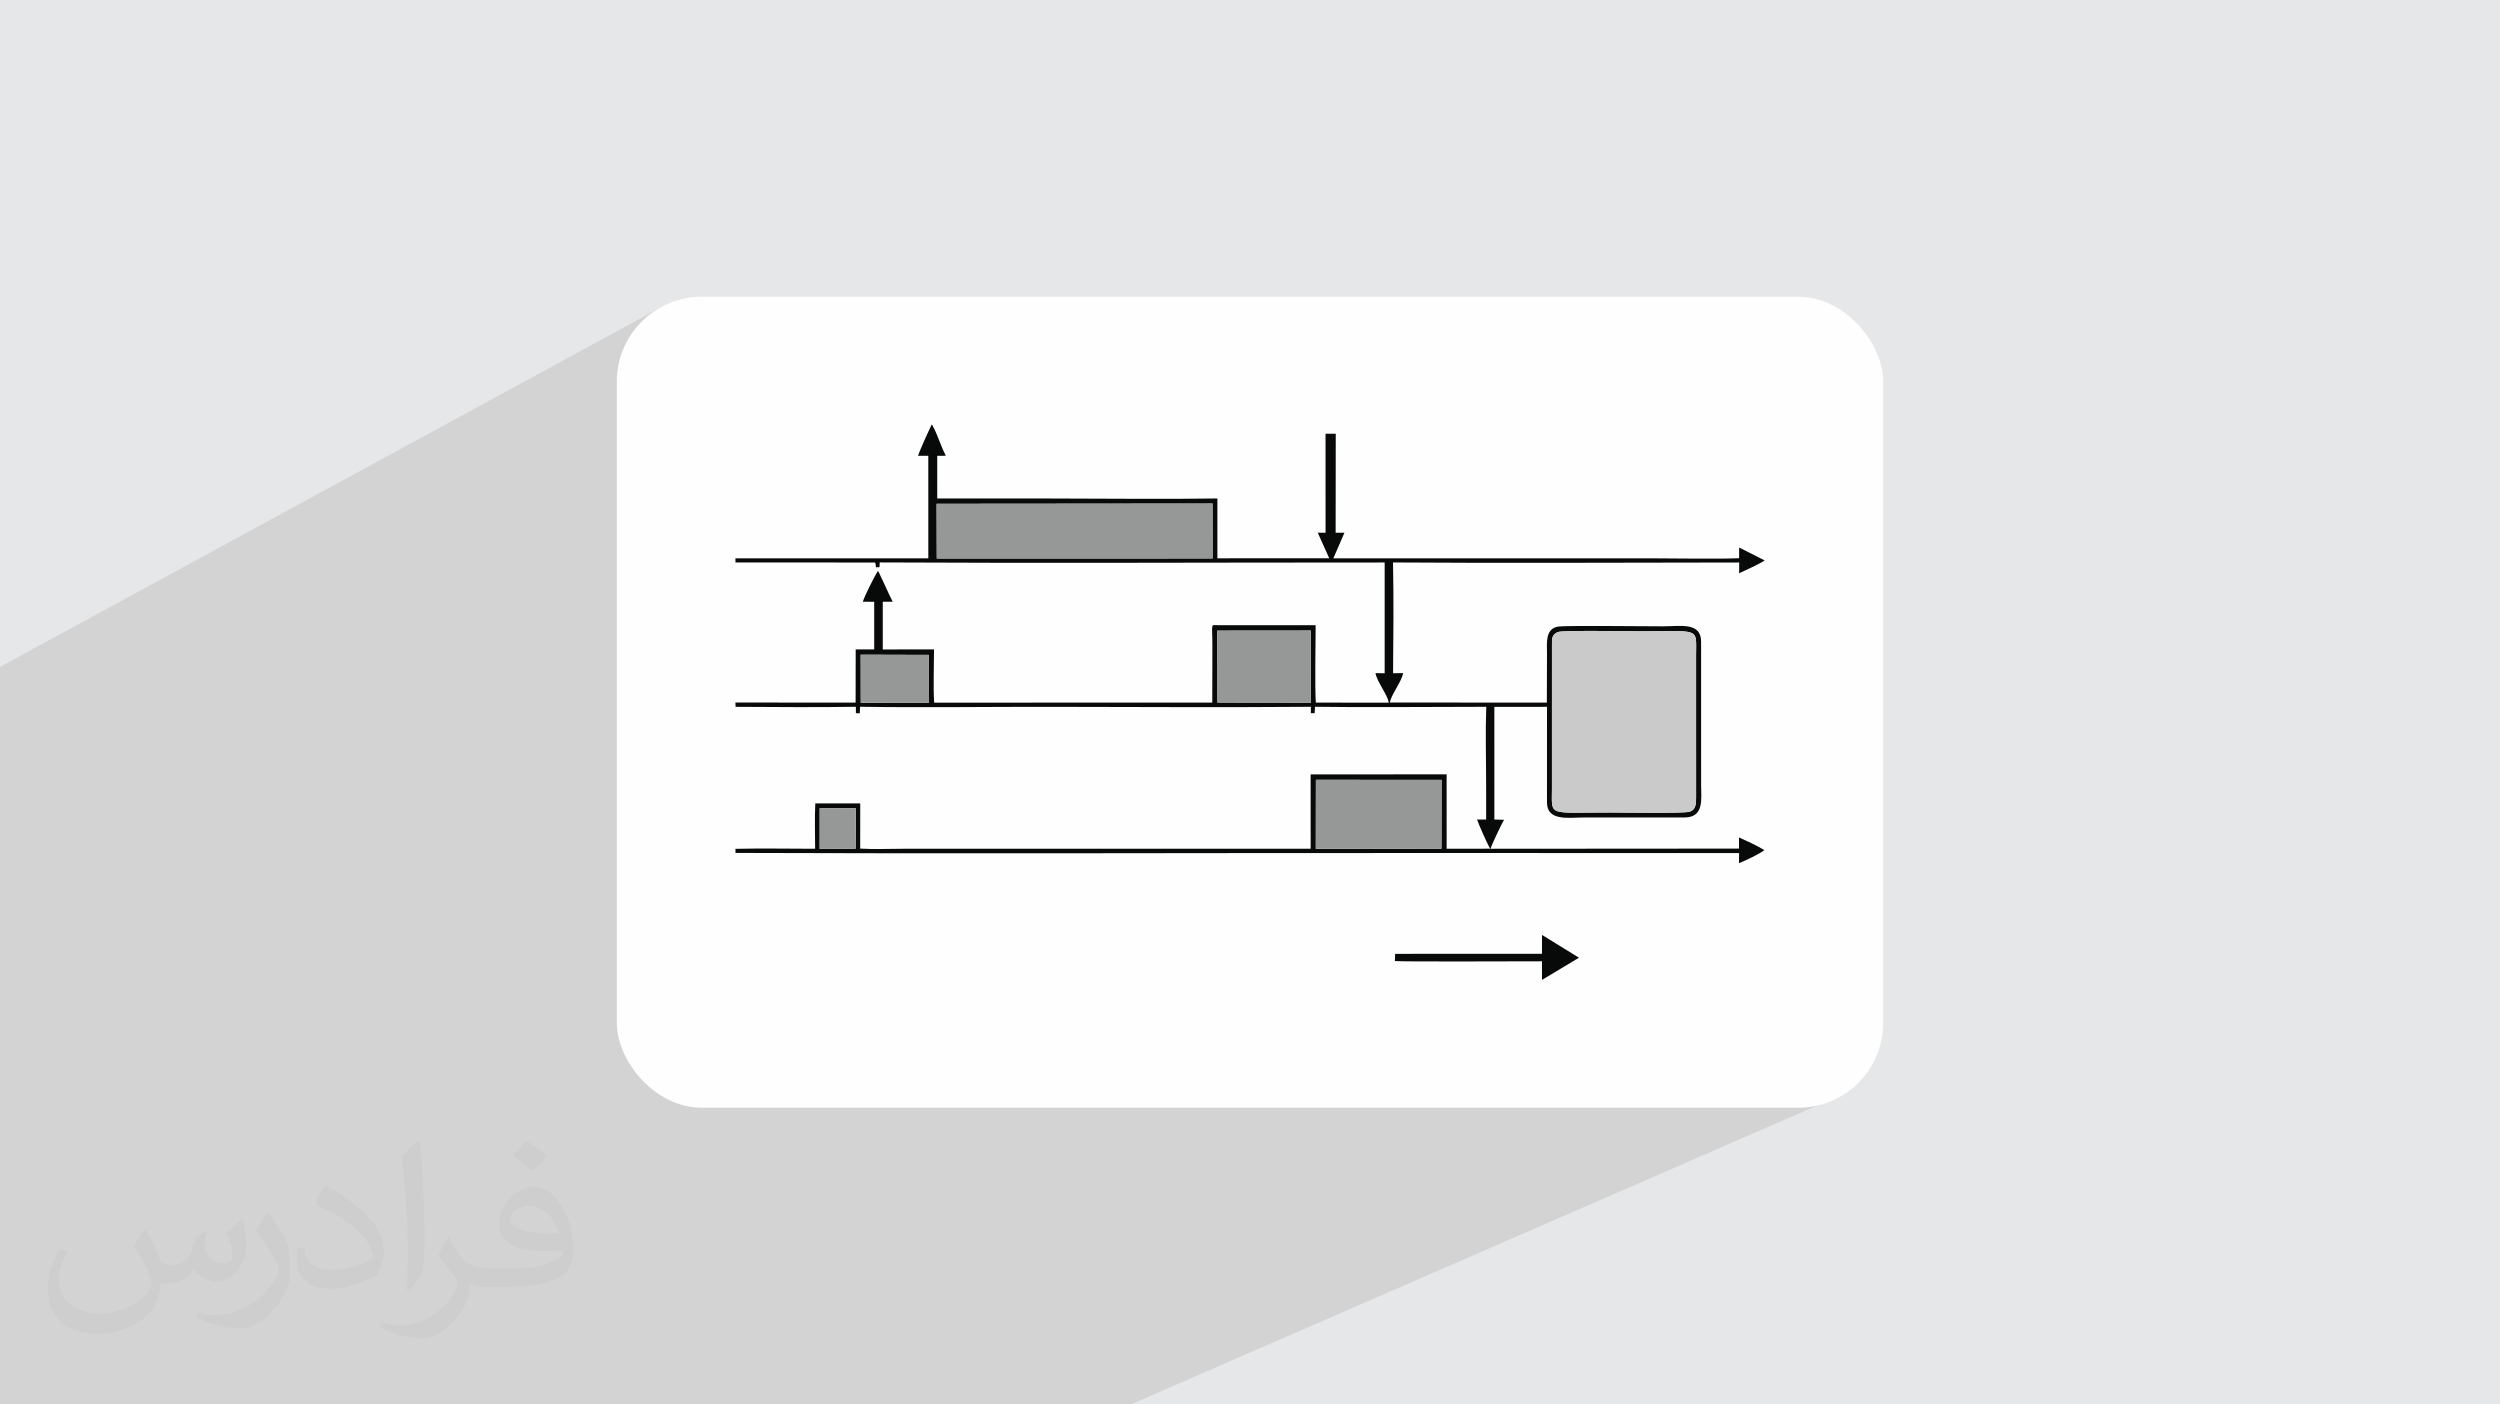
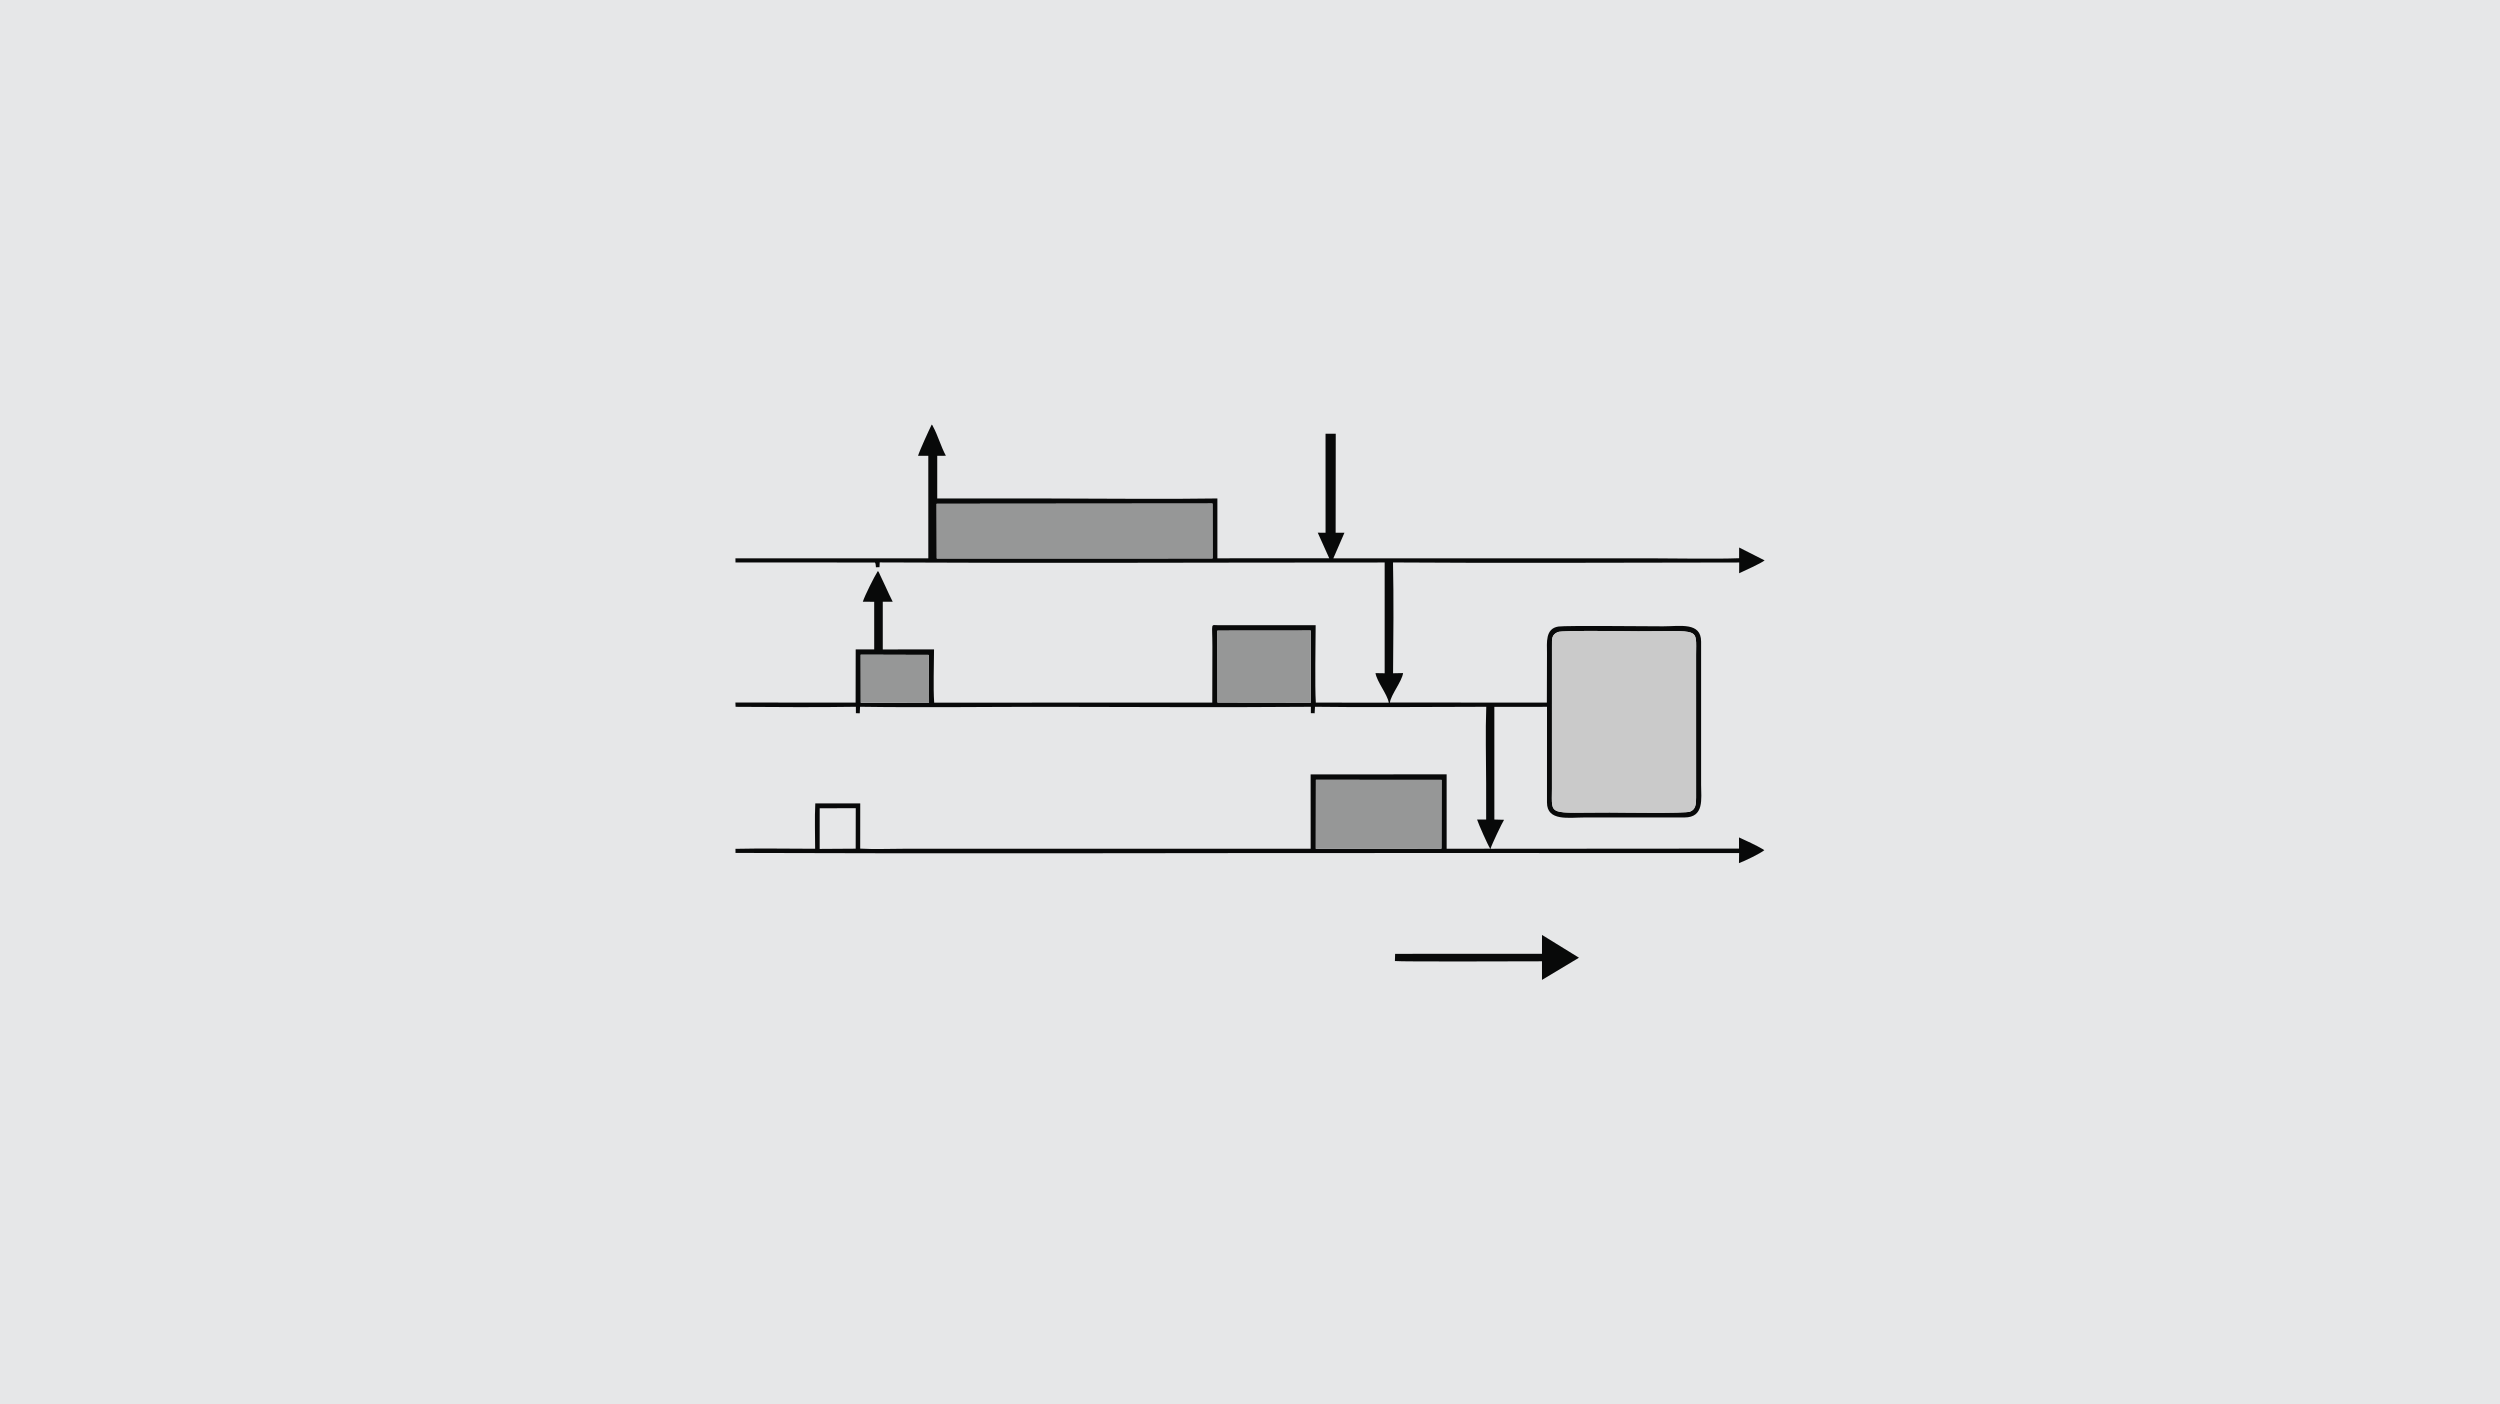
<svg xmlns="http://www.w3.org/2000/svg" xml:space="preserve" width="94.192mm" height="52.917mm" version="1.0" style="shape-rendering:geometricPrecision; text-rendering:geometricPrecision; image-rendering:optimizeQuality; fill-rule:evenodd; clip-rule:evenodd" viewBox="0 0 9404.92 5283.66">
  <defs>
    <style type="text/css">
   
    .fil3 {fill:#FEFEFE}
    .fil4 {fill:#080909}
    .fil6 {fill:#969797}
    .fil5 {fill:#CACACA}
    .fil2 {fill:#373435;fill-opacity:0.031}
    .fil1 {fill:#2B2A29;fill-opacity:0.102}
    .fil0 {fill:#E6E7E8}
   
  </style>
  </defs>
  <g id="Layer_x0020_1">
    <polygon class="fil0" points="-0,0 9404.92,0 9404.92,5283.66 -0,5283.66 " />
-     <polygon class="fil1" points="5938.6,2942.31 6944.28,4111.99 4253.57,5283.66 -0,5283.66 -0,2508.81 2487.98,1154.97 " />
-     <path class="fil2" d="M548.54 4627.69c17.95,27.21 29.6,53.36 40.96,82.43 8.45,16.91 12.93,48.09 52.57,48.09 11.61,0 28.28,-3.42 43.06,-11.61 16.63,-8.73 29.32,-21.94 35.94,-42l15.85 -53.36 38.57 -19.02 2.64 2.64c-5.27,20.09 -6.59,39.36 -6.59,54.43 0,44.63 38.57,61.56 69.22,61.56 17.95,0 34.09,-8.73 34.09,-25.11 0,-21.13 -8.98,-57.06 -20.62,-89.29 17.95,-17.95 35.94,-35.94 56.53,-50.47l3.17 1.6c8.98,38.04 14,75.56 14,100.66 0,24.57 -10.83,51.79 -19.81,69.49 -18.49,34.87 -51.25,62.62 -90.87,62.62 -30.1,0 -63.65,-15.07 -86.66,-43.06l-1.32 0c-21.66,26.96 -55.22,51.25 -108.86,51.25l-16.63 0c-2.64,35.41 -10.29,60.49 -21.94,82.95 -31.95,62.34 -126.81,106.47 -216.1,106.47 -124.17,0 -186.51,-71.59 -186.51,-166.96 0,-58.91 19.27,-113.6 48.88,-152.42l24.29 10.04c-18.49,35.41 -30.91,68.68 -30.91,101.45 0,89.29 72.66,131.83 156.4,131.83 77.68,0 173.83,-49.41 191.28,-106.72 -6.59,-62.62 -30.1,-91.93 -66.04,-148.99 10.83,-19.02 24.83,-38.04 42.28,-58.38l3.17 0 0 0 0 0 -0.02 -0.09zm1432.13 -336.04c26.15,16.39 51.79,35.66 76.87,57.85 -14,19.81 -31.45,37.79 -53.11,53.64 -25.11,-20.34 -50.19,-37.79 -75.84,-56.27 17.42,-19.55 34.62,-38.29 52.04,-55.22l0 0 0 0 0 0 0 0 0 0 0.03 0zm13.47 244.11c-42.28,0 -76.87,27.75 -76.87,48.34 0,44.13 84.53,57.85 185.72,57.31 -12.68,-51.79 -57.06,-105.68 -108.86,-105.68l0.01 0.03zm-94.86 236.19c54.96,0 103.04,-1.6 139.74,-10.83 40.96,-10.29 75.56,-30.91 75.56,-45.17 0,-3.7 0,-8.19 -1.32,-11.89 -22.98,2.11 -49.41,2.11 -72.38,2.11 -74.49,0 -131.55,-16.91 -154.02,-58.66 -5.55,-11.61 -9.51,-24.57 -9.51,-39.36 0,-40.43 17.42,-79.79 48.09,-107 25.61,-22.45 53.89,-36.44 82.67,-36.44 52.04,0 93.51,41.75 122.57,107.54 15.85,35.94 26.68,77.4 26.68,129.72 0,34.87 -9.51,64.19 -31.17,85.85 -40.43,39.11 -114.92,53.89 -229.04,53.89l-51.79 0 0 0 -13.47 0c-28.28,0 -48.62,-5.02 -64.72,-17.42l-2.64 0c0.79,6.59 1.32,12.93 1.32,19.02 0,25.61 -8.45,58.38 -25.61,84.53 -50.72,75.3 -105.68,108.04 -153.24,108.04 -48.09,0 -107,-18.49 -160.11,-42.54l9.51 -18.49c17.17,7.13 40.96,11.89 73.7,11.89 85.85,0 198.66,-82.43 212.66,-163 -3.17,-6.59 -8.98,-15.32 -17.17,-24.57 -25.11,-29.85 -40.96,-54.68 -55.75,-80.83 12.68,-25.11 24.29,-45.17 35.13,-63.4l4.49 -0.53c36.72,74.77 69.99,117.55 144.23,117.55l11.61 0 0 0 53.89 0 0 0 0 0 0 0 0 0 0 0 0.09 0.01zm-371.98 79c6.34,-34.34 6.87,-72.91 6.87,-108.86l0 -53.36c0,-99.6 -12.68,-244.36 -22.98,-338.68 17.95,-19.27 43.06,-42 62.87,-57.31l5.81 1.6c13.47,118.62 16.63,256 16.63,383.06 0,33.3 -1.32,65.79 -4.49,89.55 -1.85,30.1 -19.27,52.83 -56.53,87.7l-8.19 -3.7zm-382.8 -157.19c1.85,46.77 24.83,83.49 105.15,83.49 49.93,0 92.19,-12.93 138.96,-35.13 8.45,-3.7 12.93,-8.73 12.93,-12.93 0,-29.32 -22.45,-68.15 -60.23,-103.55 -36.72,-33.3 -85.34,-62.62 -130.76,-82.18 -15.6,-6.59 -20.62,-13.47 -20.62,-20.09 0,-13.47 17.95,-41.75 32.77,-62.09l5.02 -0.53c52.04,27.21 110.17,67.64 153.24,112.53 39.11,41.47 63.4,83.49 63.4,129.19 0,33.81 -10.29,65.51 -26.96,95.11 -57.06,28.79 -117.83,50.72 -178.06,50.72 -73.17,0 -123.1,-34.34 -123.1,-114.92 0,-8.73 0,-22.19 3.17,-39.64l25.11 0 0 0 0 0 0 0 0 0 0 0 -0.02 0zm-132.37 -132.9l45.45 73.45c16.63,27.21 32.23,56.81 32.23,103.55l0 59.7c0,48.34 -30.91,100.13 -80.83,151.38 -39.11,34.62 -73.7,49.41 -105.68,49.41 -47.55,0 -101.98,-14.79 -164.85,-41.75l7.13 -18.49c19.81,5.27 42.79,9.77 71.06,9.77 90.36,-0.53 182.8,-66.57 225.08,-147.15 5.02,-9.26 6.87,-17.95 6.87,-24.04 0,-9.26 -5.02,-19.55 -8.98,-28.79 -22.98,-43.31 -48.62,-82.95 -76.87,-119.68 14.79,-23.25 29.6,-45.7 45.7,-67.9l3.7 0.53 0 0 0 0 0 0 0 0 0 0 -0.02 0.01z" />
-     <rect class="fil3" x="2320.52" y="1116.42" width="4763.88" height="3050.81" rx="319.01" ry="319.01" />
    <g id="_2131710700464">
      <path class="fil4" d="M4950.35 2933.58l472.71 0.35 -0.4 258.74 -472.69 0.56 0.38 -259.65zm-1866.73 107.05l135.71 -0.19 -0.27 152.27 -135.49 0.86 0.05 -152.94zm2776.65 -662.76c16.4,-7.36 262.74,-2.99 302.26,-2.92 237.77,0.39 217.97,-16.93 218.08,89.64l0.04 535.66c0.16,24.3 -1.35,45.23 -23.17,53.22 -19.47,7.12 -260.83,3.18 -302.07,3.1 -235.02,-0.45 -217.17,16.85 -217.08,-88.46l0.08 -535.66c-0.04,-30.24 -1.6,-44.06 21.87,-54.59zm-1280.77 -5.42l351.42 -0.33 0.72 271.27 -351.63 -0.48 -0.51 -270.46zm-1341.62 90.5l256.48 0.76 0.6 179.58 -256.78 0.74 -0.3 -181.08zm285.67 -567.66l1037.79 -0.91 0.33 206.39 -1037.58 0.18 -0.54 -205.66zm-69.97 -180.52l38.63 -0.01 0.07 385.56 -725.64 0.09 0.24 15.58 524.56 0.16c3.72,4.64 2.72,11.93 3.75,17.94l13.43 -0.44 0.85 -17.82c615.31,3.3 1230.72,0.23 1846.05,0.3l53.52 -0.03 -0.02 416.69 -34.57 -0.57c6.2,34.01 44.11,78.41 50.12,111.25l-274.56 -0.3c-3.92,-62.69 -0.73,-224.16 -0.59,-291.17l-364.38 0.05c-33.21,0.01 -24.06,-13.15 -24.11,80.41l-0.44 210.71 -1046.13 0.16c-4.09,-58.7 -0.6,-138.86 -0.57,-200.26l-192.84 0.1 0 -179.39 37.43 0.02c-8.45,-16.48 -18.89,-38.85 -27.57,-58.17l-20.53 -43.75c-0.07,-0.17 -3.3,-7.3 -3.38,-7.46 -5.65,-9.45 -0.9,-2.63 -4.75,-5.87 -14.27,22.91 -48.43,90.92 -56.33,115.24l42.83 0.03 0.05 179.3 -69.64 -0.01 -0.3 200.08 -452.26 -0.25 0.73 16.1c150.75,0.69 301.84,2.29 452.51,-0.17l0.04 24.13 14.6 0.38 0.98 -24.49c241.79,3.53 491.09,-0.25 733.69,0.25 320.74,0.66 641.71,2.24 962.43,-0.17l-0.17 23.93 14.28 0.32 1.28 -24.33c197.14,2.83 394.49,0.16 591.64,0.26l52.71 -0.25c-3.59,95.7 -0.45,192.04 -0.47,287.8l0.06 136.49 -34.13 -0.03c5.43,17.11 40.32,96.08 49.39,109.6l-163.87 0.24 -0.04 -279.93 -511.67 0.22 0.12 279.75 -1534.72 0c-53.11,0 -106.87,2.49 -159.89,-0.57l0.14 -170.15 -169.1 0c-2.77,56.72 -0.61,113.95 -0.61,170.73 -99.81,-0.01 -199.89,-2.11 -299.67,0.24l0.14 15.42c845.28,3.32 1690.62,0 2535.92,0.35l1239.59 0.13 -0.54 37.95c20.79,-7.51 80.05,-36.16 95.43,-48.69 -2.38,-1.87 -0.29,-0.6 -5.11,-3.49 -23.72,-14.31 -66.1,-33.68 -90.15,-44.62l0.03 42.04 -934.8 0.67c4.06,-14.9 43.06,-96.82 50.96,-109.03l-36.53 -0.92 -0.04 -423.95 198.08 -0.06 -0.07 359.93c-0.06,71.71 82.81,56.27 142.01,56.27l374.95 0.01c75.63,0.02 62.92,-70.52 62.85,-123.24l0 -538.33c-0.16,-74.24 -77.93,-57.53 -143.2,-57.53 -56.72,0.01 -365.88,-3.39 -393.64,0.81 -50.14,7.61 -42.95,61.54 -42.95,99.57l-0.49 186.53 -590.39 -0.13c3.61,-29.19 45.27,-79.51 49.5,-110.89l-37.65 0.71c1.23,-134.02 2.66,-282.51 -0.22,-416.86 422.49,3.15 845.11,0.37 1267.61,0.23l34.74 -0.08 -0.21 40.53c19.64,-9.19 81.93,-37.29 95.89,-48.37l-95.87 -48.53 -0.16 40.26c-90.75,3.61 -240.57,0.34 -339.71,0.34l-1186.72 0 41.74 -96.09 -33.11 -0.19 0.41 -372.46 -38.41 0.06 0.07 372.55 -29.43 -0.27 43.26 96.24 -420.77 0.16 0 -225.16c-191.55,3.26 -437.62,0.14 -632.14,0.14l-421.79 0.02 0.04 -160.54 32.54 -0.25c-18.77,-34.63 -29.89,-76.13 -48.82,-110.86 -3.79,-6.96 -0.42,-2.31 -4.6,-6.36 -10.56,21.43 -45.48,97.79 -51.4,117.48z" />
      <path class="fil5" d="M5860.26 2377.87c-23.46,10.52 -21.91,24.34 -21.87,54.59l-0.08 535.66c-0.09,105.31 -17.94,88.01 217.08,88.46 41.25,0.08 282.6,4.02 302.07,-3.1 21.83,-7.99 23.33,-28.92 23.17,-53.22l-0.04 -535.66c-0.11,-106.58 19.69,-89.25 -218.08,-89.64 -39.52,-0.07 -285.87,-4.44 -302.26,2.92z" />
      <polygon class="fil6" points="3524.07,2100.95 4561.65,2100.77 4561.32,1894.38 3523.54,1895.29 " />
      <polygon class="fil6" points="4949.97,3193.23 5422.66,3192.67 5423.06,2933.93 4950.35,2933.58 " />
      <polygon class="fil6" points="4580,2642.91 4931.62,2643.39 4930.9,2372.12 4579.49,2372.45 " />
      <polygon class="fil6" points="3238.17,2644.03 3494.95,2643.29 3494.35,2463.71 3237.87,2462.95 " />
      <path class="fil4" d="M5800.89 3588.1l-552.49 0.2 -0.82 27.09c24.34,3 482.15,0.94 553.31,0.95l0.01 70.04 139.12 -83.51 -139.06 -85.75 -0.07 70.98z" />
-       <polygon class="fil6" points="3083.56,3193.57 3219.06,3192.71 3219.33,3040.44 3083.61,3040.63 " />
    </g>
  </g>
</svg>